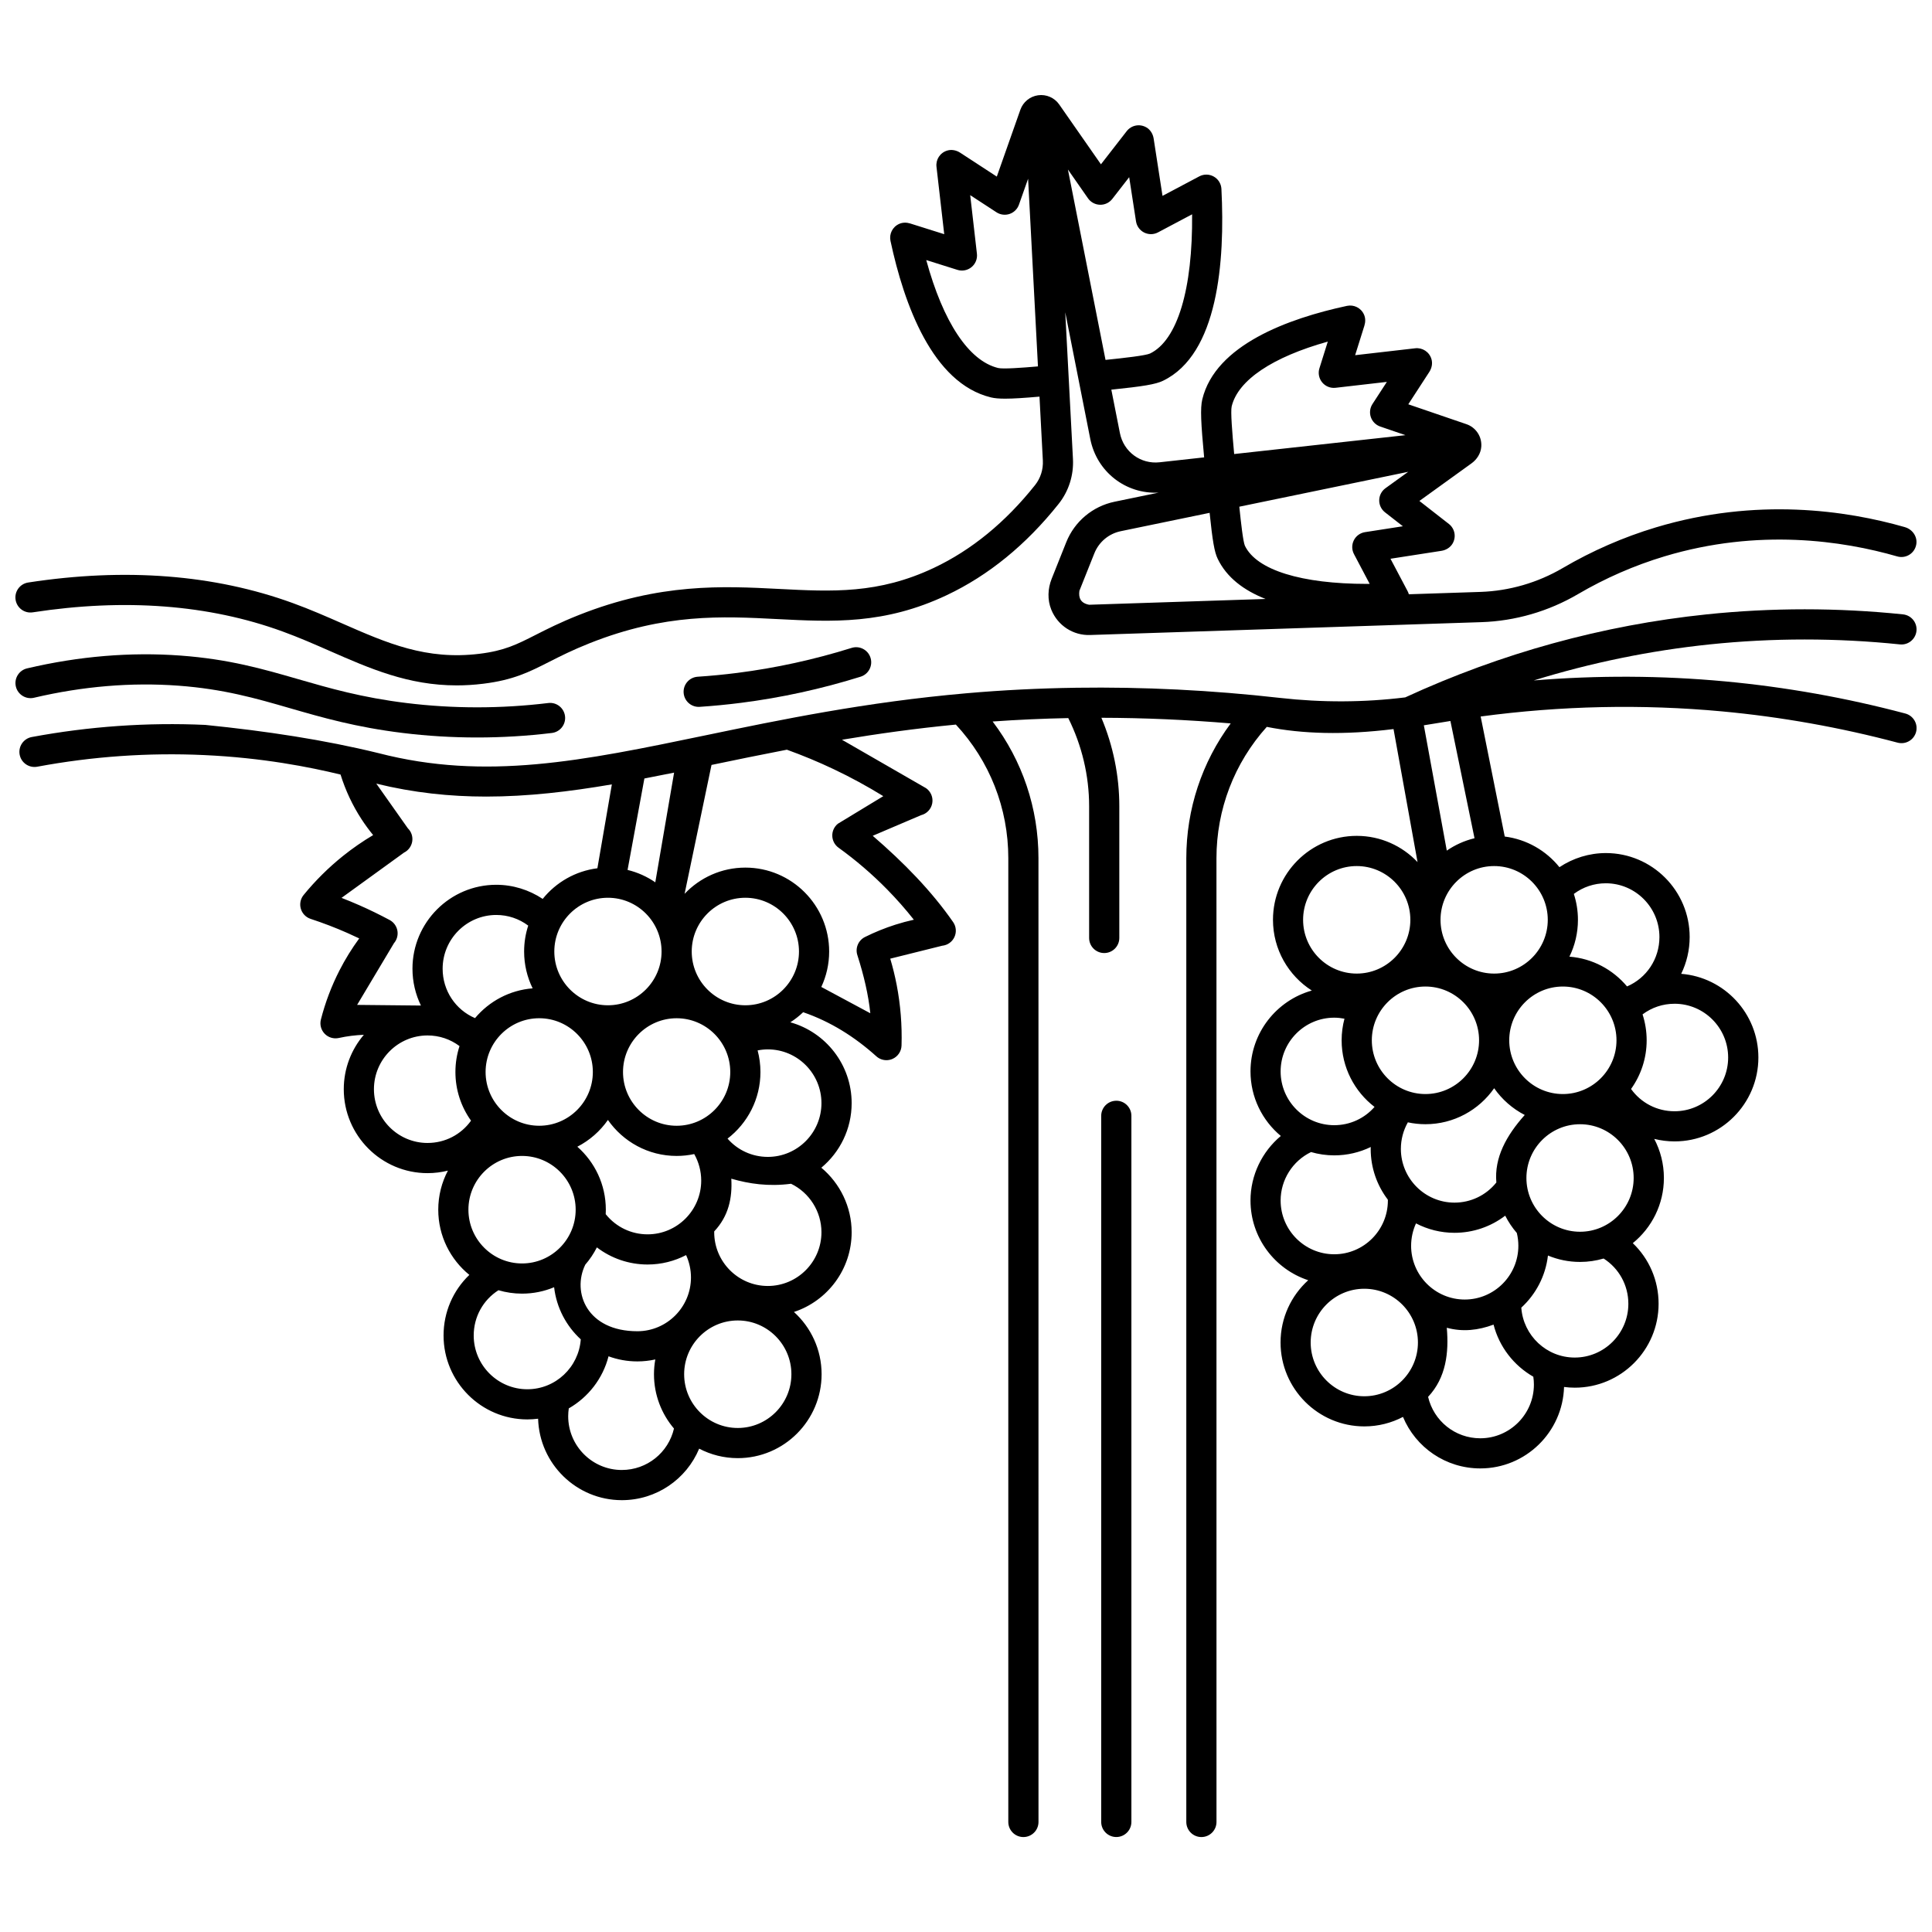
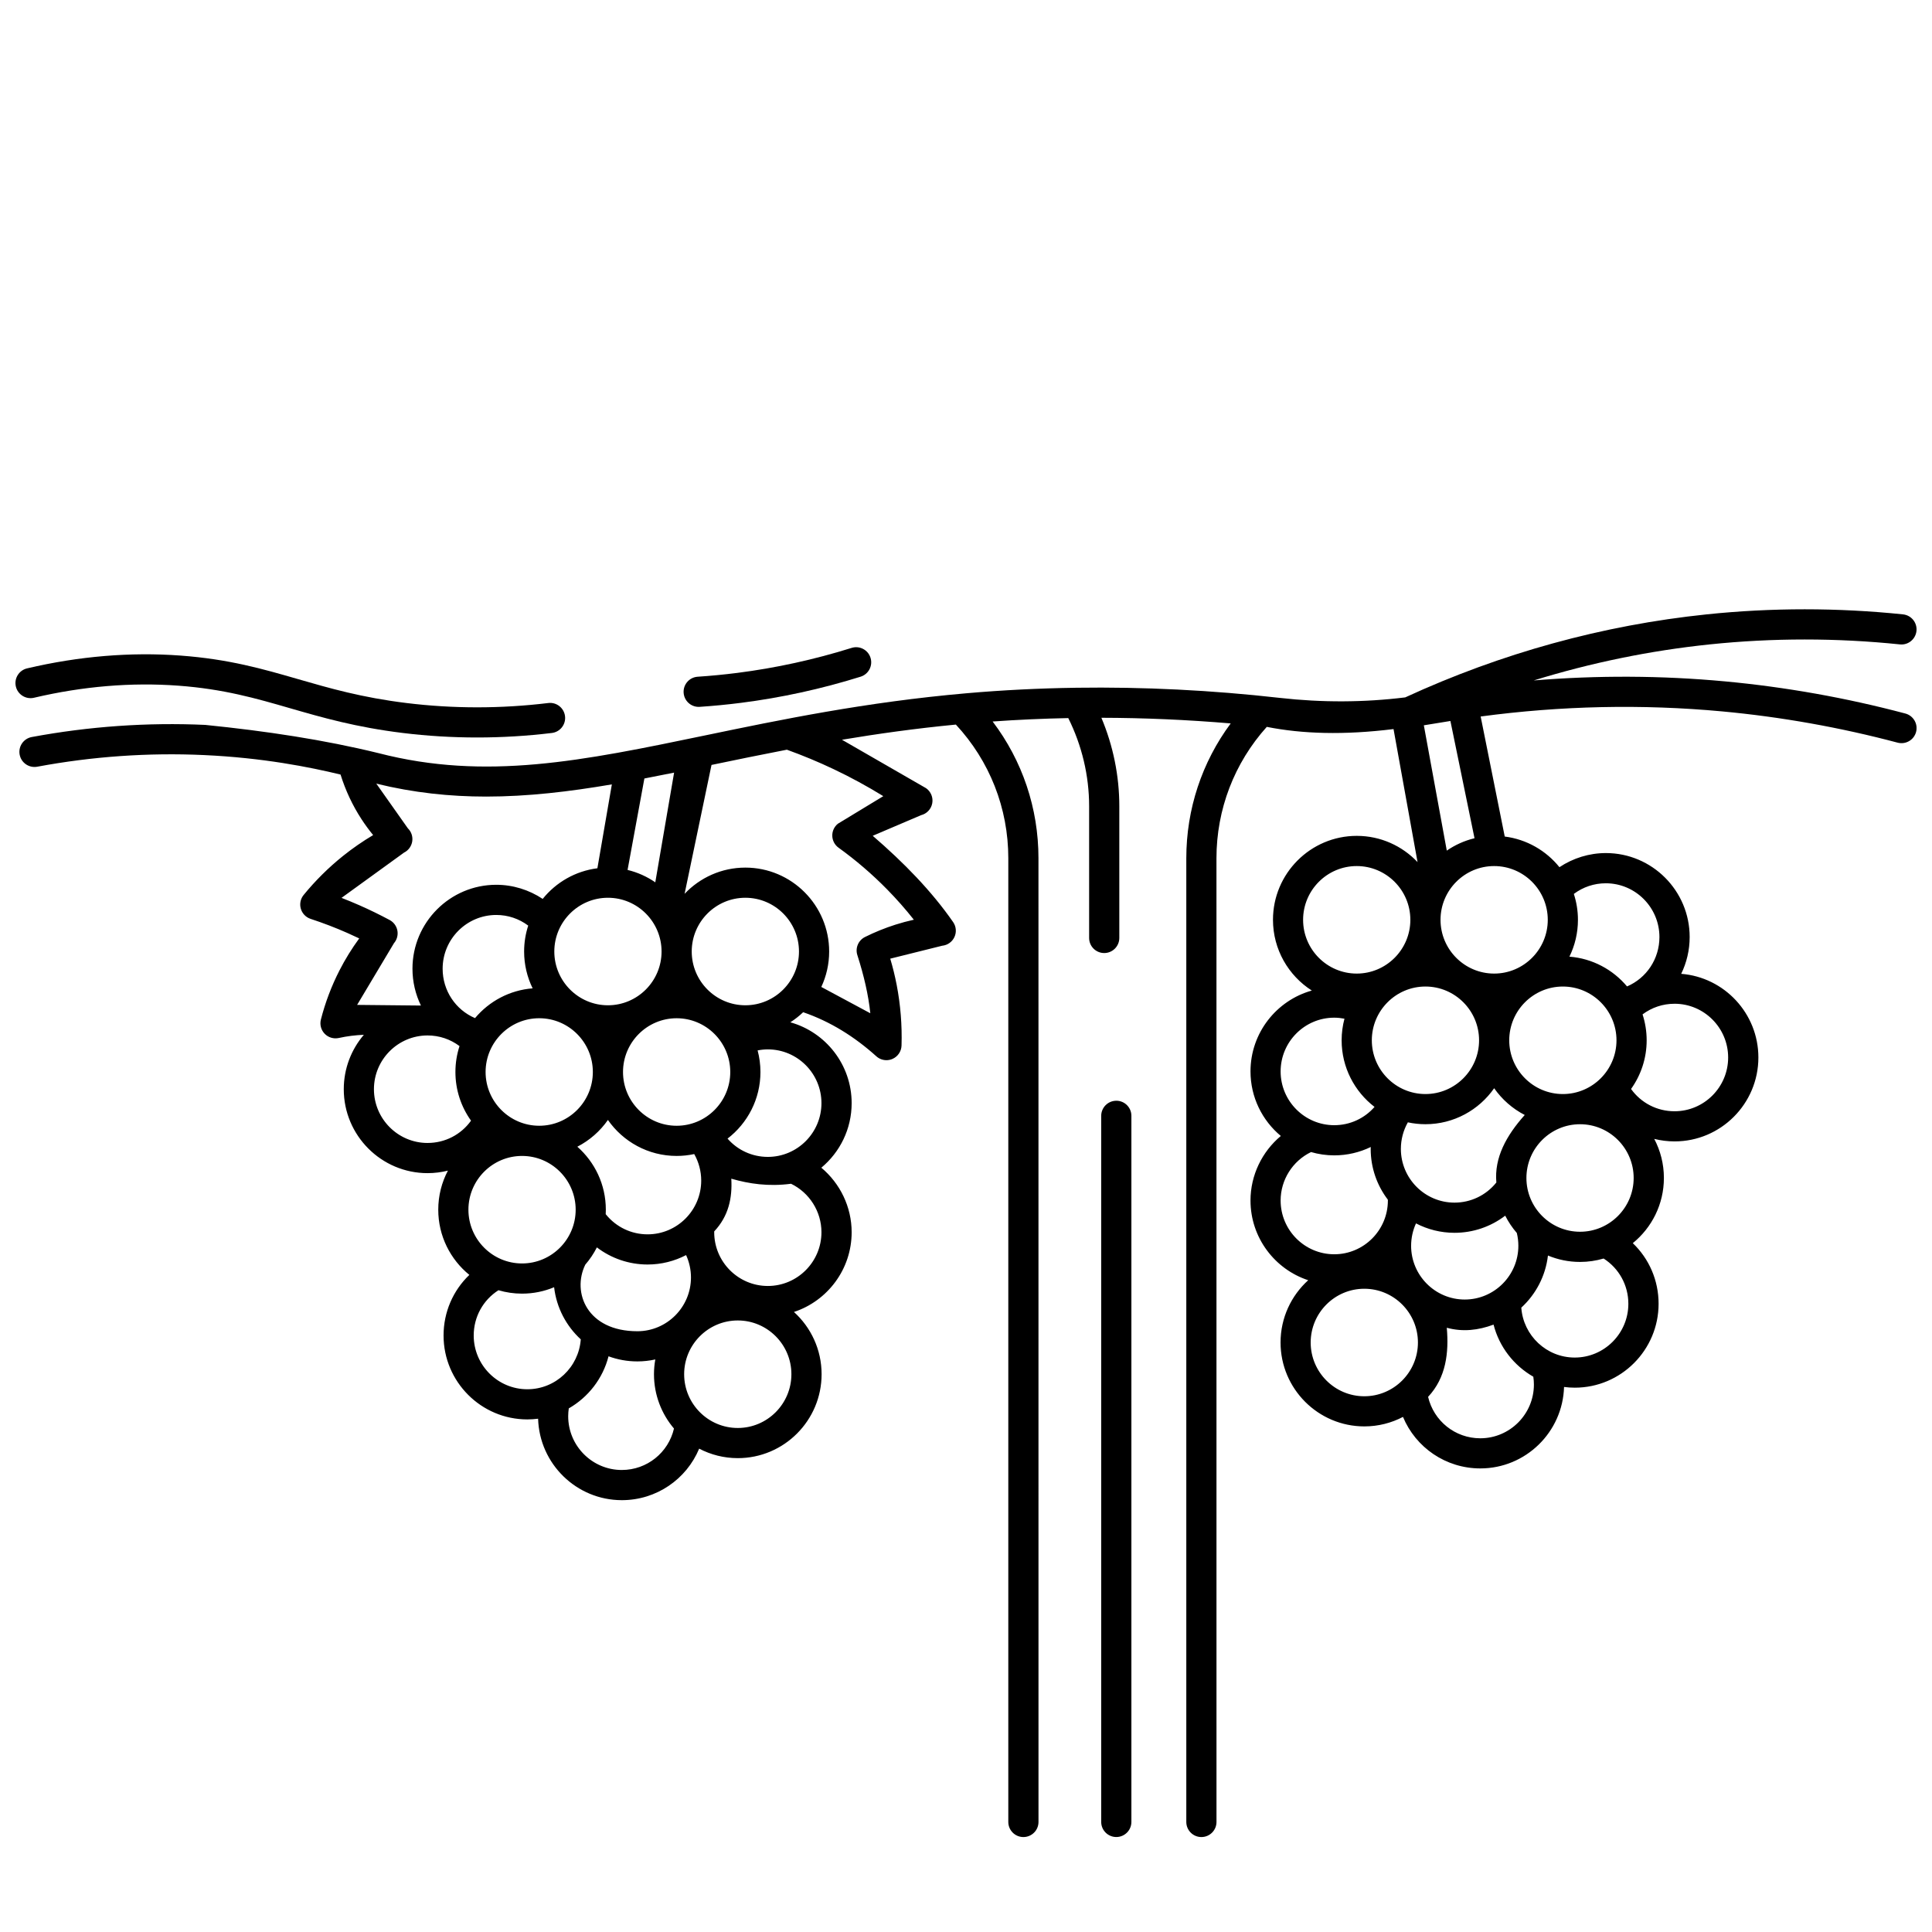
<svg xmlns="http://www.w3.org/2000/svg" width="800px" height="800px" version="1.1" viewBox="144 144 512 512">
  <defs>
    <clipPath id="c">
      <path d="m148.09 169h503.81v157h-503.81z" />
    </clipPath>
    <clipPath id="b">
      <path d="m149 305h502.9v326h-502.9z" />
    </clipPath>
    <clipPath id="a">
      <path d="m148.09 317h145.91v23h-145.91z" />
    </clipPath>
  </defs>
  <g clip-path="url(#c)">
-     <path d="m648.83 283.7c-15.406-4.422-39.312-7.969-66.02 0.066-8.574 2.578-16.875 6.203-24.672 10.773-6.629 3.887-14.168 6.07-21.801 6.324l-18.984 0.625c-0.074-0.277-0.176-0.547-0.312-0.805l-4.547-8.609 13.484-2.094c1.23-0.191 2.363-0.875 2.984-1.953 1.031-1.793 0.547-3.969-0.992-5.172l-7.816-6.098 13.816-9.965c1.445-1.043 2.461-2.641 2.586-4.418 0.195-2.715-1.465-5.117-3.93-5.961l-15.414-5.273 5.562-8.562c0.656-1.008 0.918-2.258 0.578-3.41-0.566-1.934-2.414-3.09-4.305-2.871l-15.922 1.832 2.453-7.824c0.301-0.961 0.309-2.012-0.098-2.93-0.801-1.809-2.707-2.703-4.512-2.32-15.566 3.34-34.859 10.352-38.348 24.773-0.57 2.367-0.352 6.34 0.488 15.379l-11.805 1.301c-5.008 0.555-9.535-2.773-10.516-7.738l-2.273-11.508c8.43-0.871 11.715-1.402 13.695-2.356 14.578-7.031 16.465-31.527 15.48-50.84-0.07-1.363-0.832-2.602-2.019-3.273-1.188-0.676-2.641-0.695-3.848-0.055l-9.746 5.168-2.348-15.191c-0.191-1.227-0.875-2.359-1.957-2.973-1.797-1.023-3.977-0.535-5.176 1.004l-6.836 8.797-11.055-15.855c-1.258-1.805-3.426-2.75-5.609-2.441-2.156 0.305-3.965 1.785-4.691 3.84l-6.242 17.711-9.703-6.328c-1.008-0.656-2.258-0.918-3.414-0.578-1.934 0.57-3.086 2.406-2.867 4.301l2.051 17.867-9.004-2.836c-0.957-0.301-2.004-0.305-2.922 0.102-1.805 0.801-2.703 2.699-2.316 4.508 3.602 16.848 11.141 37.719 26.609 41.477 0.945 0.23 2.148 0.34 3.777 0.34 2.16 0 5.07-0.191 9.102-0.543l0.891 16.93c0.125 2.367-0.609 4.684-2.07 6.519-7.836 9.855-16.863 17.238-26.832 21.945-14.672 6.93-26.891 6.301-41.035 5.57-14.777-0.758-31.527-1.621-53.074 6.934-4.938 1.961-8.387 3.711-11.43 5.258-4.969 2.523-8.25 4.188-14.836 4.992-14.156 1.734-24.5-2.812-36.488-8.074-4.141-1.816-8.422-3.695-13.02-5.367-20.797-7.566-44.387-9.398-70.109-5.445-2.184 0.336-3.68 2.375-3.344 4.559 0.336 2.184 2.371 3.688 4.559 3.344 24.379-3.746 46.641-2.047 66.16 5.059 4.359 1.586 8.52 3.41 12.543 5.176 10.648 4.672 20.797 9.125 33.633 9.125 2.258 0 4.598-0.137 7.039-0.438 7.984-0.977 12.176-3.106 17.484-5.801 2.891-1.469 6.164-3.129 10.758-4.953 19.926-7.91 35.07-7.133 49.711-6.379 14.59 0.75 28.371 1.461 44.859-6.328 11.086-5.234 21.07-13.379 29.676-24.203 2.676-3.363 4.019-7.598 3.793-11.914l-2.043-38.863 6.633 33.574c1.719 8.695 9.371 14.652 18.105 14.223l-11.66 2.41c-5.805 1.199-10.617 5.231-12.812 10.734l-3.859 9.672c-1.047 2.625-1.168 5.578-0.105 8.199 1.734 4.281 5.875 6.871 10.27 6.715l103.71-3.406c8.961-0.293 17.805-2.859 25.582-7.418 7.25-4.25 14.969-7.617 22.934-10.016 24.945-7.504 47.309-4.133 61.68 0.012 2.246 0.652 4.594-0.758 5.039-3.106 0.406-2.078-0.973-4.066-2.992-4.644zm-240.33-42.18c-7.769-1.887-14.559-12.18-19.035-28.602l8.258 2.598c1.289 0.406 2.699 0.133 3.746-0.73 1.043-0.863 1.582-2.191 1.426-3.539l-1.781-15.531 6.965 4.543c1.027 0.668 2.309 0.828 3.469 0.438 1.16-0.395 2.078-1.301 2.484-2.457l2.426-6.875 2.613 49.734c-4.277 0.371-9.273 0.734-10.57 0.422zm28.473-2.144-9.965-50.453 5.32 7.629c0.727 1.043 1.906 1.676 3.176 1.711 1.277 0.039 2.481-0.539 3.262-1.543l4.477-5.762 1.812 11.707c0.199 1.277 1.004 2.383 2.16 2.961s2.519 0.566 3.664-0.039l9.039-4.793c0.184 19.777-3.867 33.379-11.156 36.895-1.199 0.543-6.773 1.176-11.789 1.688zm33.434 12.32c1.684-6.965 10.844-13.078 25.473-17.168l-2.219 7.07c-0.406 1.293-0.129 2.699 0.734 3.746 0.863 1.043 2.188 1.578 3.539 1.426l13.598-1.566-3.816 5.871c-0.672 1.035-0.828 2.316-0.426 3.484 0.402 1.164 1.32 2.078 2.484 2.477l6.684 2.289-45.391 5c-0.52-5.656-0.977-11.316-0.66-12.629zm-37.777 52.57c-2.227-0.414-2.852-1.789-2.578-3.699l3.957-9.918c1.207-3.023 3.828-5.223 7.012-5.879l23.539-4.863c0.77 7.398 1.258 10.348 2.137 12.172 2.402 5 6.981 8.395 12.691 10.652zm73.664-5.527c-17.375 0-29.281-3.652-32.383-10.109-0.473-1.09-1.027-5.91-1.48-10.348l44.758-9.246-6.023 4.344c-1.02 0.734-1.637 1.91-1.66 3.168-0.023 1.258 0.547 2.453 1.539 3.227l4.731 3.691-10.039 1.559c-1.277 0.199-2.379 1-2.957 2.156-0.578 1.156-0.566 2.519 0.035 3.66l4.164 7.891c-0.23 0.008-0.457 0.008-0.684 0.008z" />
-   </g>
+     </g>
  <g clip-path="url(#b)">
    <path d="m648.93 333.09c-15.672-4.164-31.762-7.027-47.828-8.52-16.785-1.559-33.734-1.629-50.645-0.246 15.223-4.699 30.816-7.902 46.645-9.551 16.676-1.734 33.629-1.734 50.391 0 2.191 0.234 4.16-1.367 4.391-3.566 0.227-2.195-1.367-4.16-3.566-4.391-17.309-1.793-34.82-1.793-52.043 0-27.547 2.867-54.414 10.273-79.875 22-10.879 1.344-22.016 1.402-33.203 0.137-18.129-2.051-36.188-2.945-53.98-2.691-0.051 0.004-0.102-0.004-0.152 0.004-9.723 0.141-19.363 0.621-28.887 1.453-26.773 2.336-49.34 7.023-69.25 11.16-32.484 6.75-58.145 12.078-86.637 4.707-14.305-3.508-29.75-5.852-45.895-7.477-15.336-0.695-30.805 0.387-45.988 3.215-2.172 0.406-3.602 2.492-3.199 4.664 0.406 2.172 2.492 3.602 4.664 3.199 14.582-2.719 29.441-3.762 44.16-3.086 15.641 0.711 28.027 3.188 36.215 5.164 1.312 4.207 3.18 8.191 5.578 11.867 0.941 1.441 1.965 2.836 3.062 4.176-2.777 1.648-5.441 3.492-7.965 5.512-3.832 3.07-7.352 6.555-10.461 10.363-0.832 1.02-1.109 2.387-0.738 3.652s1.34 2.266 2.59 2.676c3.285 1.078 6.551 2.328 9.707 3.719 1.062 0.469 2.125 0.957 3.176 1.461-1.965 2.68-3.715 5.512-5.227 8.469-2.117 4.137-3.777 8.52-4.93 13.027-0.344 1.348 0.035 2.773 1 3.769 0.965 1 2.379 1.418 3.738 1.125 2.184-0.484 4.414-0.758 6.644-0.848-3.312 3.887-5.32 8.922-5.32 14.422 0 12.266 9.961 22.242 22.207 22.242 1.852 0 3.656-0.238 5.391-0.664-1.633 3.094-2.559 6.617-2.559 10.352 0 6.969 3.219 13.195 8.242 17.277-4.312 4.121-6.836 9.855-6.836 16.059 0 12.266 9.961 22.242 22.207 22.242 0.965 0 1.914-0.07 2.848-0.188 0.348 11.961 10.168 21.586 22.191 21.586 9.172 0 17.125-5.562 20.492-13.652 3.066 1.602 6.547 2.516 10.238 2.516 12.246 0 22.207-9.977 22.207-22.242 0-6.535-2.832-12.422-7.328-16.496 8.867-2.918 15.293-11.285 15.293-21.133 0-6.703-3.062-12.938-8.035-17.098 4.906-4.082 8.035-10.238 8.035-17.113 0-10.195-6.891-18.809-16.25-21.422 1.219-0.781 2.356-1.676 3.398-2.672 7.125 2.445 13.555 6.43 19.402 11.691 0.746 0.672 1.703 1.02 2.672 1.02 0.531 0 1.066-0.105 1.574-0.324 1.43-0.613 2.375-2 2.422-3.551 0.164-5.394-0.27-10.809-1.289-16.086-0.449-2.328-1.02-4.652-1.703-6.941l13.77-3.43c1.41-0.137 2.644-1.012 3.238-2.297 0.598-1.285 0.469-2.789-0.336-3.957-5.75-8.285-13.098-15.793-21.316-22.879l12.805-5.461c1.52-0.379 2.684-1.609 2.969-3.148 0.285-1.543-0.355-3.106-1.637-4.008l-22.285-12.836c9.457-1.582 19.488-2.988 30.184-4.019 8.965 9.66 13.895 22.164 13.895 35.426v255.39c0 2.207 1.789 4 4 4 2.207 0 4-1.789 4-4l-0.008-255.39c0-13.262-4.273-25.859-12.145-36.242 6.633-0.469 13.316-0.773 20.043-0.906 3.609 7.231 5.527 15.25 5.527 23.348v34.918c0 2.207 1.789 4 4 4 2.207 0 4-1.789 4-4v-34.918c0-8.051-1.633-16.035-4.75-23.43 11.336 0.023 22.781 0.527 34.27 1.496-7.629 10.293-11.766 22.719-11.766 35.734v255.39c0 2.207 1.789 4 4 4 2.207 0 4-1.789 4-4l-0.008-255.39c0-12.953 4.727-25.242 13.336-34.82 9.406 1.867 20.441 2.215 33.59 0.582l6.363 35.254c-4.051-4.277-9.77-6.953-16.105-6.953-12.246 0-22.207 9.977-22.207 22.242 0 7.875 4.109 14.801 10.293 18.754-9.359 2.613-16.25 11.227-16.25 21.422 0 6.875 3.129 13.027 8.035 17.113-4.973 4.16-8.035 10.395-8.035 17.098 0 9.848 6.422 18.215 15.293 21.133-4.496 4.074-7.328 9.961-7.328 16.496 0 12.266 9.965 22.242 22.207 22.242 3.691 0 7.172-0.91 10.238-2.516 3.367 8.09 11.32 13.652 20.492 13.652 12.027 0 21.844-9.625 22.191-21.586 0.934 0.121 1.883 0.188 2.848 0.188 12.246 0 22.207-9.977 22.207-22.242 0-6.207-2.523-11.938-6.836-16.059 5.023-4.082 8.242-10.309 8.242-17.277 0-3.734-0.93-7.258-2.559-10.352 1.734 0.43 3.539 0.664 5.391 0.664 12.246 0 22.207-9.977 22.207-22.242 0-11.672-9.027-21.27-20.453-22.168 1.434-2.961 2.242-6.273 2.242-9.762 0-12.266-9.961-22.242-22.207-22.242-4.394 0-8.684 1.332-12.305 3.742-3.523-4.375-8.66-7.383-14.496-8.121l-6.379-31.812c21.312-2.856 42.785-3.32 63.988-1.352 15.621 1.449 31.27 4.238 46.512 8.285 2.137 0.562 4.324-0.703 4.891-2.84 0.559-2.125-0.711-4.312-2.848-4.883zm-351.93 114.8c3.246-1.668 6.031-4.113 8.105-7.09 4.019 5.758 10.68 9.535 18.211 9.535 1.598 0 3.156-0.176 4.66-0.496 1.203 2.129 1.852 4.555 1.852 7.027 0 7.856-6.375 14.246-14.211 14.246-4.305 0-8.328-1.926-11.035-5.266l-0.062-0.078c0.02-0.395 0.031-0.789 0.031-1.188 0.004-6.644-2.922-12.613-7.551-16.691zm-11.844-41.969c-6.117 0.477-11.543 3.445-15.27 7.891-5.156-2.207-8.582-7.281-8.582-13.09 0-7.856 6.375-14.246 14.211-14.246 3.109 0 6.035 0.996 8.469 2.82-0.703 2.164-1.086 4.469-1.086 6.863 0 3.504 0.816 6.816 2.258 9.762zm1.742 7.922c7.836 0 14.211 6.391 14.211 14.246 0 7.856-6.375 14.246-14.211 14.246-7.836 0-14.211-6.391-14.211-14.246 0-7.852 6.375-14.246 14.211-14.246zm4-17.68c0-7.856 6.375-14.246 14.211-14.246 7.836 0 14.211 6.391 14.211 14.246 0 7.856-6.375 14.246-14.211 14.246-7.836 0-14.211-6.391-14.211-14.246zm32.418 46.176c-7.836 0-14.211-6.391-14.211-14.246 0-7.856 6.375-14.246 14.211-14.246s14.211 6.391 14.211 14.246c0 7.856-6.375 14.246-14.211 14.246zm-8.547-92.031c2.602-0.496 5.227-1.02 7.875-1.555l-4.984 29.074c-2.199-1.516-4.68-2.641-7.348-3.285zm-76.129 60 9.762-16.348c0.793-0.918 1.129-2.148 0.91-3.34-0.219-1.195-0.969-2.223-2.039-2.801-2.606-1.398-5.309-2.719-8.027-3.914-1.559-0.688-3.141-1.34-4.738-1.961l16.559-11.992c1.164-0.574 1.973-1.68 2.176-2.961s-0.23-2.582-1.16-3.484l-8.355-11.836c9.879 2.422 19.5 3.43 29.109 3.43 11.004 0 21.988-1.301 33.312-3.231l-3.832 22.227c-5.836 0.738-10.977 3.746-14.496 8.121-3.621-2.406-7.91-3.742-12.305-3.742-12.246 0-22.207 9.977-22.207 22.242 0 3.488 0.809 6.801 2.242 9.762zm18.668 36.59c-7.836 0-14.211-6.391-14.211-14.246 0-7.856 6.375-14.246 14.211-14.246 3.109 0 6.035 0.996 8.469 2.82-0.703 2.164-1.086 4.469-1.086 6.863 0 4.809 1.535 9.262 4.137 12.902-2.644 3.691-6.871 5.906-11.52 5.906zm10.828 17.684c0-7.856 6.375-14.246 14.211-14.246s14.211 6.391 14.211 14.246-6.375 14.246-14.211 14.246-14.211-6.391-14.211-14.246zm15.613 47.586c-7.836 0-14.211-6.391-14.211-14.246 0-4.926 2.481-9.391 6.555-11.996 1.984 0.582 4.082 0.902 6.25 0.902 3.012 0 5.883-0.605 8.504-1.699 0.629 5.441 3.227 10.293 7.062 13.812-0.527 7.379-6.668 13.227-14.16 13.227zm25.039 21.395c-7.836 0-14.211-6.391-14.211-14.246 0-0.699 0.055-1.391 0.156-2.078 5.156-2.953 9.027-7.906 10.535-13.805 2.383 0.875 4.953 1.355 7.633 1.355 1.633 0 3.227-0.184 4.762-0.52-0.227 1.27-0.352 2.574-0.352 3.91 0 5.488 2 10.516 5.301 14.402-1.477 6.363-7.141 10.98-13.824 10.98zm4.113-36.77c-13.309 0-17.391-10.266-13.797-17.641 1.203-1.387 2.238-2.926 3.074-4.582 3.824 2.918 8.512 4.539 13.441 4.539 3.676 0 7.144-0.906 10.203-2.496 0.844 1.848 1.293 3.875 1.293 5.934-0.004 7.856-6.379 14.246-14.215 14.246zm26.617 25.637c-7.836 0-14.211-6.391-14.211-14.246 0-7.856 6.375-14.246 14.211-14.246s14.211 6.391 14.211 14.246c0 7.852-6.375 14.246-14.211 14.246zm22.176-51.879c0 7.856-6.375 14.246-14.211 14.246-7.836 0-14.211-6.391-14.211-14.246 0-0.074 0.008-0.148 0.012-0.227 3.793-4.043 4.812-8.828 4.519-13.957 4.734 1.359 9.82 2.129 15.832 1.344 4.867 2.352 8.059 7.356 8.059 12.84zm0-34.207c0 7.856-6.375 14.246-14.211 14.246-4.172 0-8.02-1.801-10.676-4.844 5.297-4.07 8.719-10.465 8.719-17.652 0-1.977-0.262-3.894-0.75-5.723 0.883-0.172 1.785-0.273 2.707-0.273 7.836 0 14.211 6.391 14.211 14.246zm-20.168-25.934c-7.836 0-14.211-6.391-14.211-14.246 0-7.856 6.375-14.246 14.211-14.246 7.836 0 14.211 6.391 14.211 14.246 0 7.856-6.375 14.246-14.211 14.246zm36.559-55.418-12.047 7.312c-0.965 0.785-1.512 1.977-1.473 3.219 0.035 1.246 0.648 2.398 1.66 3.129 4.594 3.309 8.938 7.039 12.906 11.086 2.481 2.527 4.84 5.203 7.047 7.996-1.656 0.367-3.293 0.809-4.902 1.32-2.754 0.879-5.461 1.977-8.047 3.266-1.809 0.902-2.656 3.008-1.984 4.91 1.707 5.336 2.898 10.461 3.398 15.297l-12.988-6.973c1.332-2.856 2.082-6.035 2.082-9.387 0-12.266-9.961-22.242-22.207-22.242-6.336 0-12.055 2.676-16.105 6.949l7.133-34.156c6.367-1.324 13.012-2.699 19.973-4.039 4.184 1.508 8.336 3.231 12.348 5.137 4.512 2.137 8.93 4.539 13.207 7.176zm150.29-19.922 6.387 31.07c-2.668 0.645-5.152 1.77-7.348 3.285l-6.082-33.211zm-6.617 70.371c7.836 0 14.211 6.391 14.211 14.246 0 7.856-6.375 14.246-14.211 14.246-7.836 0-14.211-6.391-14.211-14.246 0-7.852 6.375-14.246 14.211-14.246zm18.793 51.926-0.051 0.066c-2.715 3.356-6.742 5.277-11.043 5.277-7.836 0-14.211-6.391-14.211-14.246 0-2.477 0.648-4.898 1.852-7.031 1.504 0.324 3.062 0.496 4.66 0.496 7.527 0 14.191-3.777 18.211-9.535 2.078 2.977 4.859 5.422 8.105 7.09-4.875 5.445-8.109 11.312-7.523 17.883zm-51.215-69.605c0-7.856 6.375-14.246 14.211-14.246s14.211 6.391 14.211 14.246c0 7.856-6.375 14.246-14.211 14.246s-14.211-6.391-14.211-14.246zm-5.957 40.18c0-7.856 6.375-14.246 14.211-14.246 0.922 0 1.824 0.105 2.707 0.273-0.484 1.828-0.75 3.742-0.75 5.723 0 7.184 3.422 13.582 8.719 17.652-2.66 3.047-6.504 4.844-10.676 4.844-7.836 0-14.211-6.391-14.211-14.246zm0 34.207c0-5.488 3.191-10.488 8.059-12.84 1.953 0.566 4.016 0.875 6.152 0.875 3.434 0 6.723-0.789 9.68-2.219-0.004 0.168-0.023 0.332-0.023 0.5 0 5.055 1.695 9.719 4.543 13.457 0 0.074 0.012 0.152 0.012 0.227 0 7.856-6.375 14.246-14.211 14.246-7.836 0-14.211-6.391-14.211-14.246zm22.176 51.875c-7.836 0-14.211-6.391-14.211-14.246 0-7.856 6.375-14.246 14.211-14.246 7.836 0 14.211 6.391 14.211 14.246 0 7.856-6.375 14.246-14.211 14.246zm12.406-39.879c0-2.059 0.449-4.082 1.293-5.934 3.059 1.59 6.527 2.496 10.203 2.496 4.926 0 9.609-1.617 13.441-4.539 0.836 1.656 1.871 3.195 3.074 4.582 0.27 1.105 0.41 2.238 0.41 3.394 0 7.856-6.375 14.246-14.211 14.246s-14.211-6.391-14.211-14.246zm18.324 51.016c-6.684 0-12.344-4.617-13.824-10.98 4.789-5.106 5.527-11.758 4.953-18.312 4.25 1.156 8.367 0.668 12.395-0.832 1.508 5.898 5.379 10.852 10.535 13.805 0.102 0.684 0.156 1.379 0.156 2.078-0.004 7.852-6.379 14.242-14.215 14.242zm25.035-21.395c-7.492 0-13.633-5.848-14.16-13.223 3.836-3.523 6.43-8.371 7.062-13.816 2.621 1.094 5.492 1.699 8.504 1.699 2.172 0 4.266-0.32 6.25-0.902 4.074 2.606 6.555 7.07 6.555 11.996 0 7.852-6.375 14.246-14.211 14.246zm1.406-33.34c-7.836 0-14.211-6.391-14.211-14.246s6.375-14.246 14.211-14.246c7.836 0 14.211 6.391 14.211 14.246s-6.375 14.246-14.211 14.246zm25.039-60.422c7.836 0 14.211 6.391 14.211 14.246 0 7.856-6.375 14.246-14.211 14.246-4.648 0-8.875-2.215-11.52-5.906 2.602-3.644 4.137-8.094 4.137-12.902 0-2.394-0.387-4.703-1.086-6.867 2.434-1.82 5.359-2.816 8.469-2.816zm-26.68-29.105c2.434-1.824 5.363-2.82 8.469-2.82 7.836 0 14.211 6.391 14.211 14.246 0 5.809-3.426 10.879-8.582 13.09-3.727-4.445-9.152-7.414-15.27-7.891 1.445-2.949 2.258-6.258 2.258-9.758 0-2.398-0.383-4.707-1.086-6.867zm-2.91 24.543c7.836 0 14.211 6.391 14.211 14.246 0 7.856-6.375 14.246-14.211 14.246-7.836 0-14.211-6.391-14.211-14.246 0-7.856 6.375-14.246 14.211-14.246zm-18.211-31.926c7.836 0 14.211 6.391 14.211 14.246 0 7.856-6.375 14.246-14.211 14.246-7.836 0-14.211-6.391-14.211-14.246 0-7.856 6.375-14.246 14.211-14.246z" />
  </g>
  <g clip-path="url(#a)">
    <path d="m153.01 328.91c12.949-3.043 25.82-4.117 38.262-3.199 11.988 0.887 20.52 3.352 29.555 5.965 8.574 2.477 17.438 5.039 29.926 6.57 6.508 0.797 13.086 1.195 19.684 1.195s13.219-0.398 19.812-1.195c2.191-0.266 3.754-2.258 3.488-4.449s-2.258-3.766-4.449-3.488c-12.551 1.52-25.191 1.52-37.562 0-11.855-1.453-20.41-3.926-28.68-6.316-9.445-2.731-18.371-5.309-31.188-6.258-13.254-0.98-26.938 0.16-40.68 3.391-2.148 0.504-3.484 2.656-2.977 4.809 0.508 2.148 2.664 3.477 4.809 2.977z" />
  </g>
  <path d="m439.83 435.71c-2.207 0-4 1.789-4 4v187.12c0 2.207 1.789 4 4 4 2.207 0 4-1.789 4-4v-187.13c0-2.207-1.789-3.996-4-3.996z" />
  <path d="m369.69 315.7c-9.898 3.098-20.102 5.328-30.32 6.629-3.477 0.441-7 0.781-10.477 1.012-2.203 0.145-3.871 2.051-3.723 4.254 0.141 2.113 1.898 3.734 3.984 3.734 0.09 0 0.18-0.004 0.27-0.008 3.633-0.242 7.316-0.598 10.953-1.062 10.684-1.359 21.348-3.691 31.699-6.93 2.106-0.66 3.281-2.902 2.621-5.012-0.656-2.102-2.898-3.277-5.008-2.617z" />
</svg>